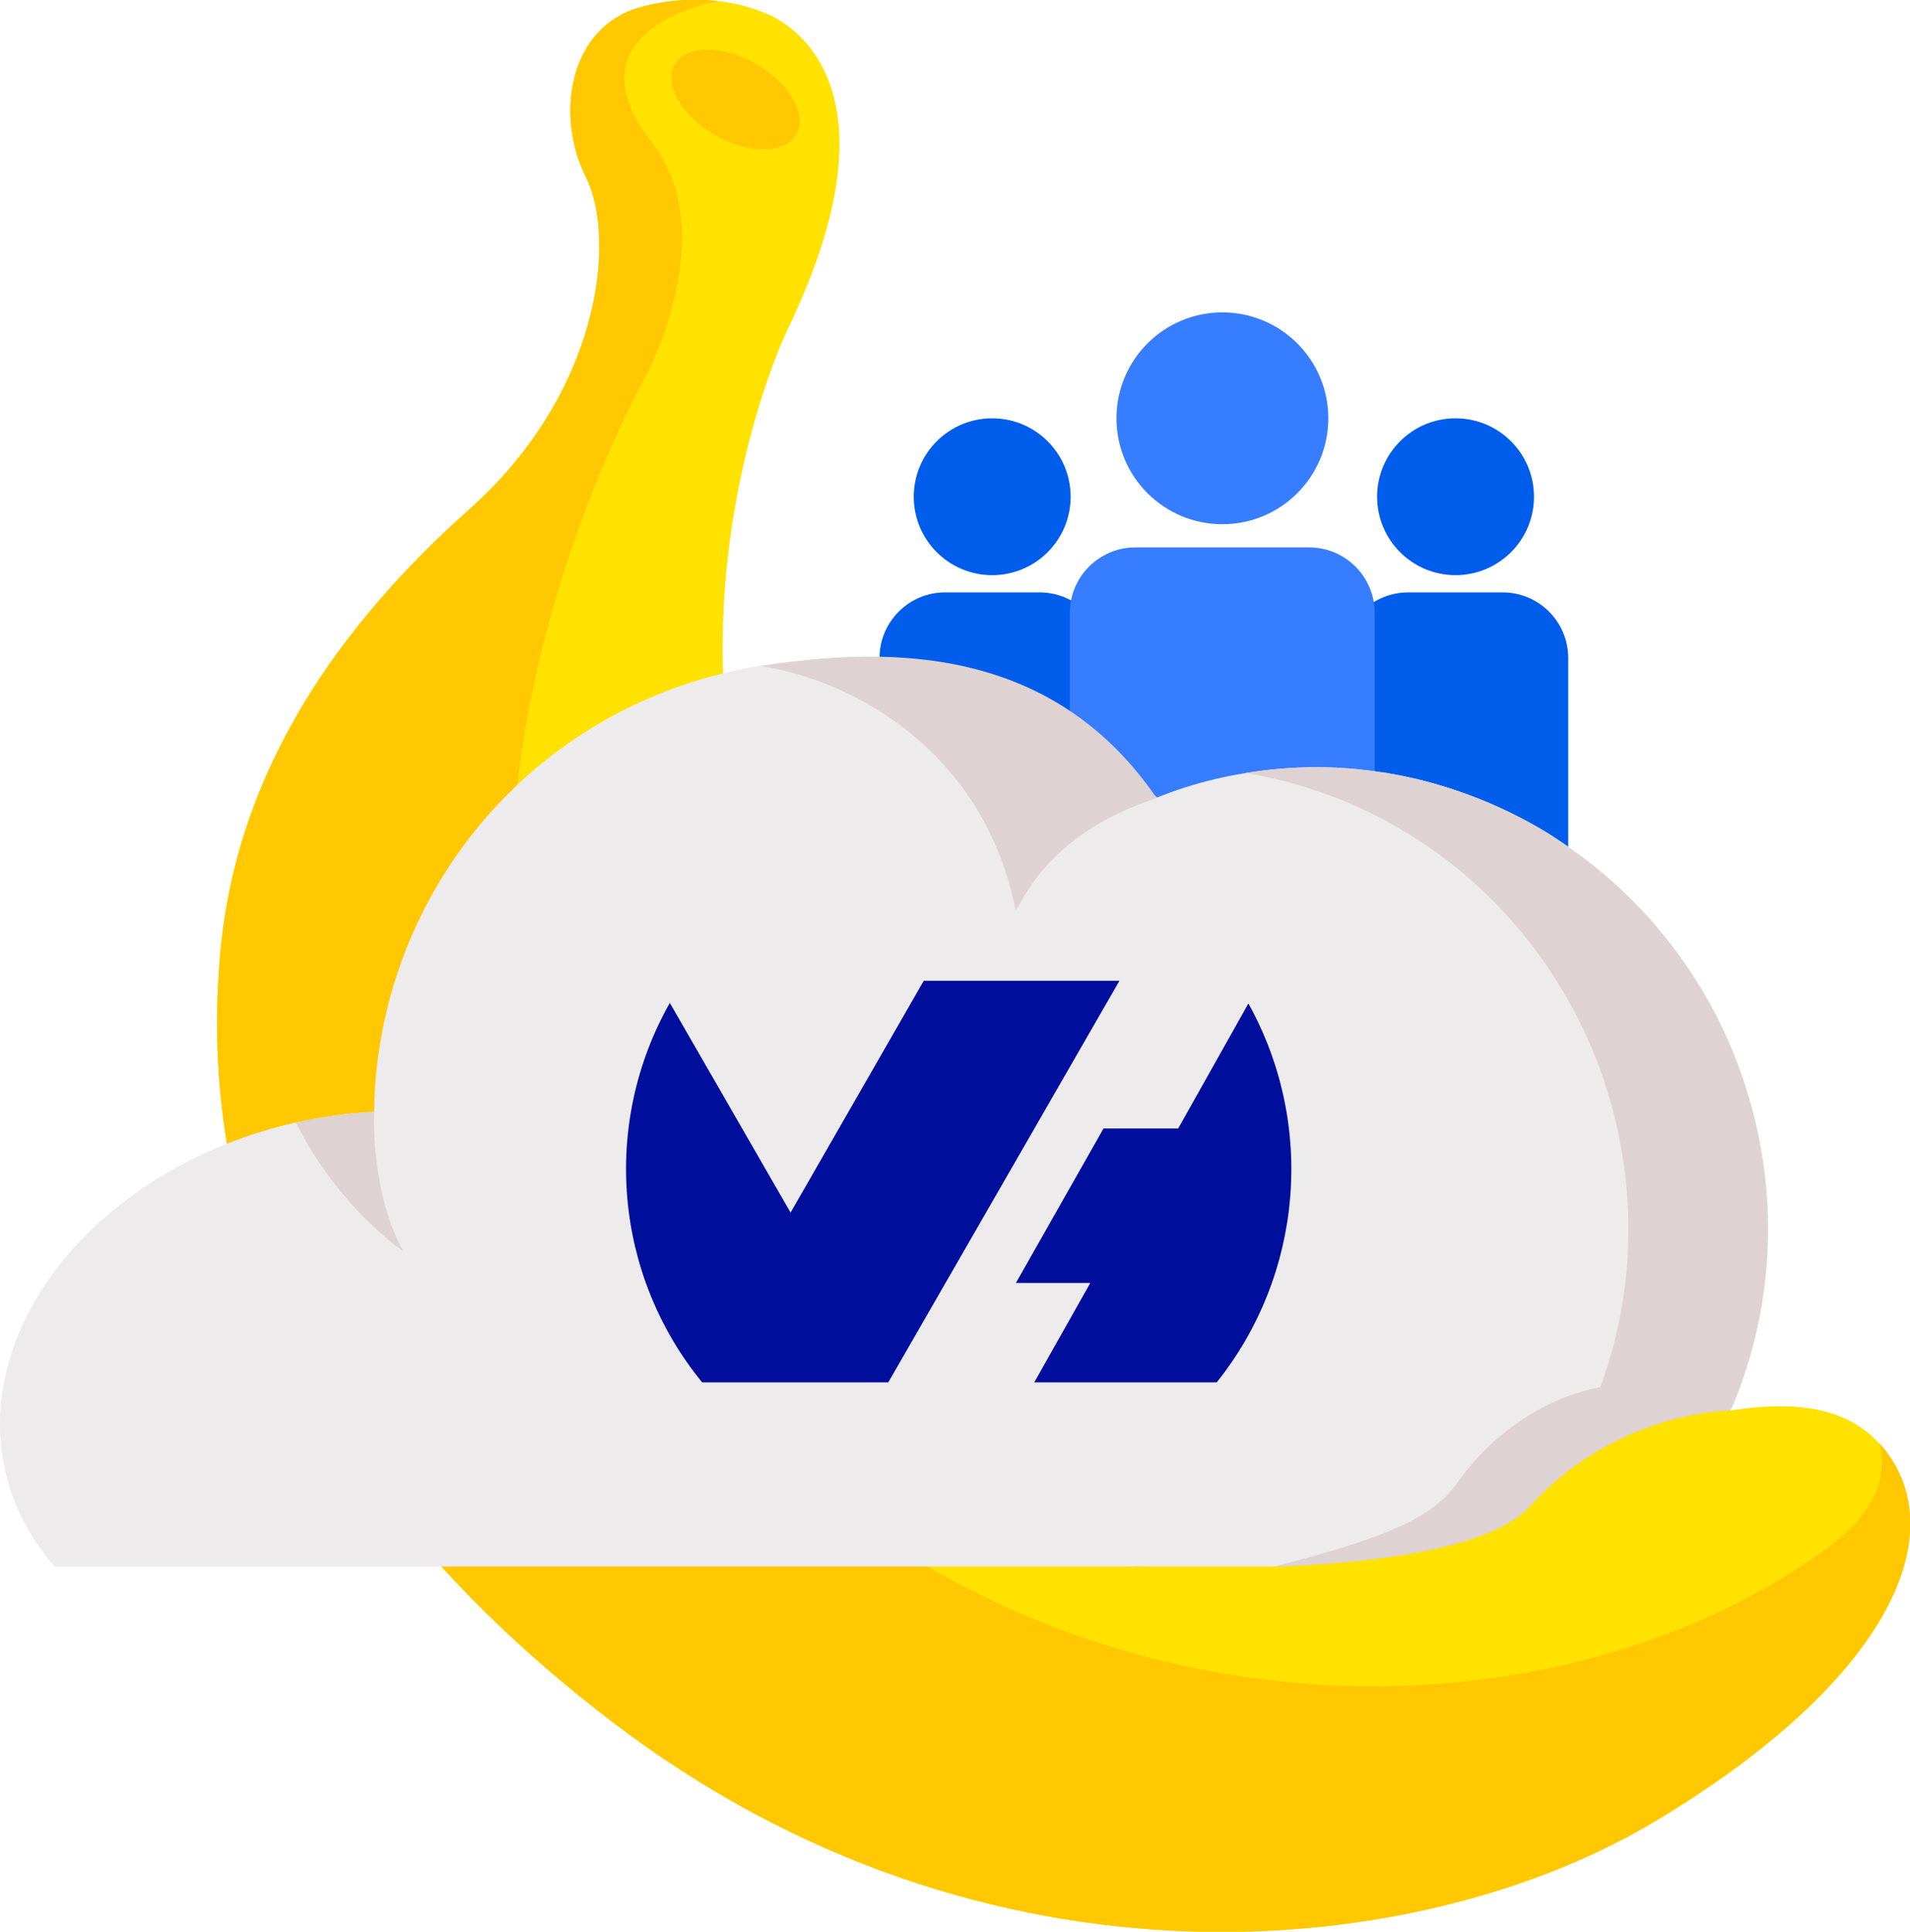
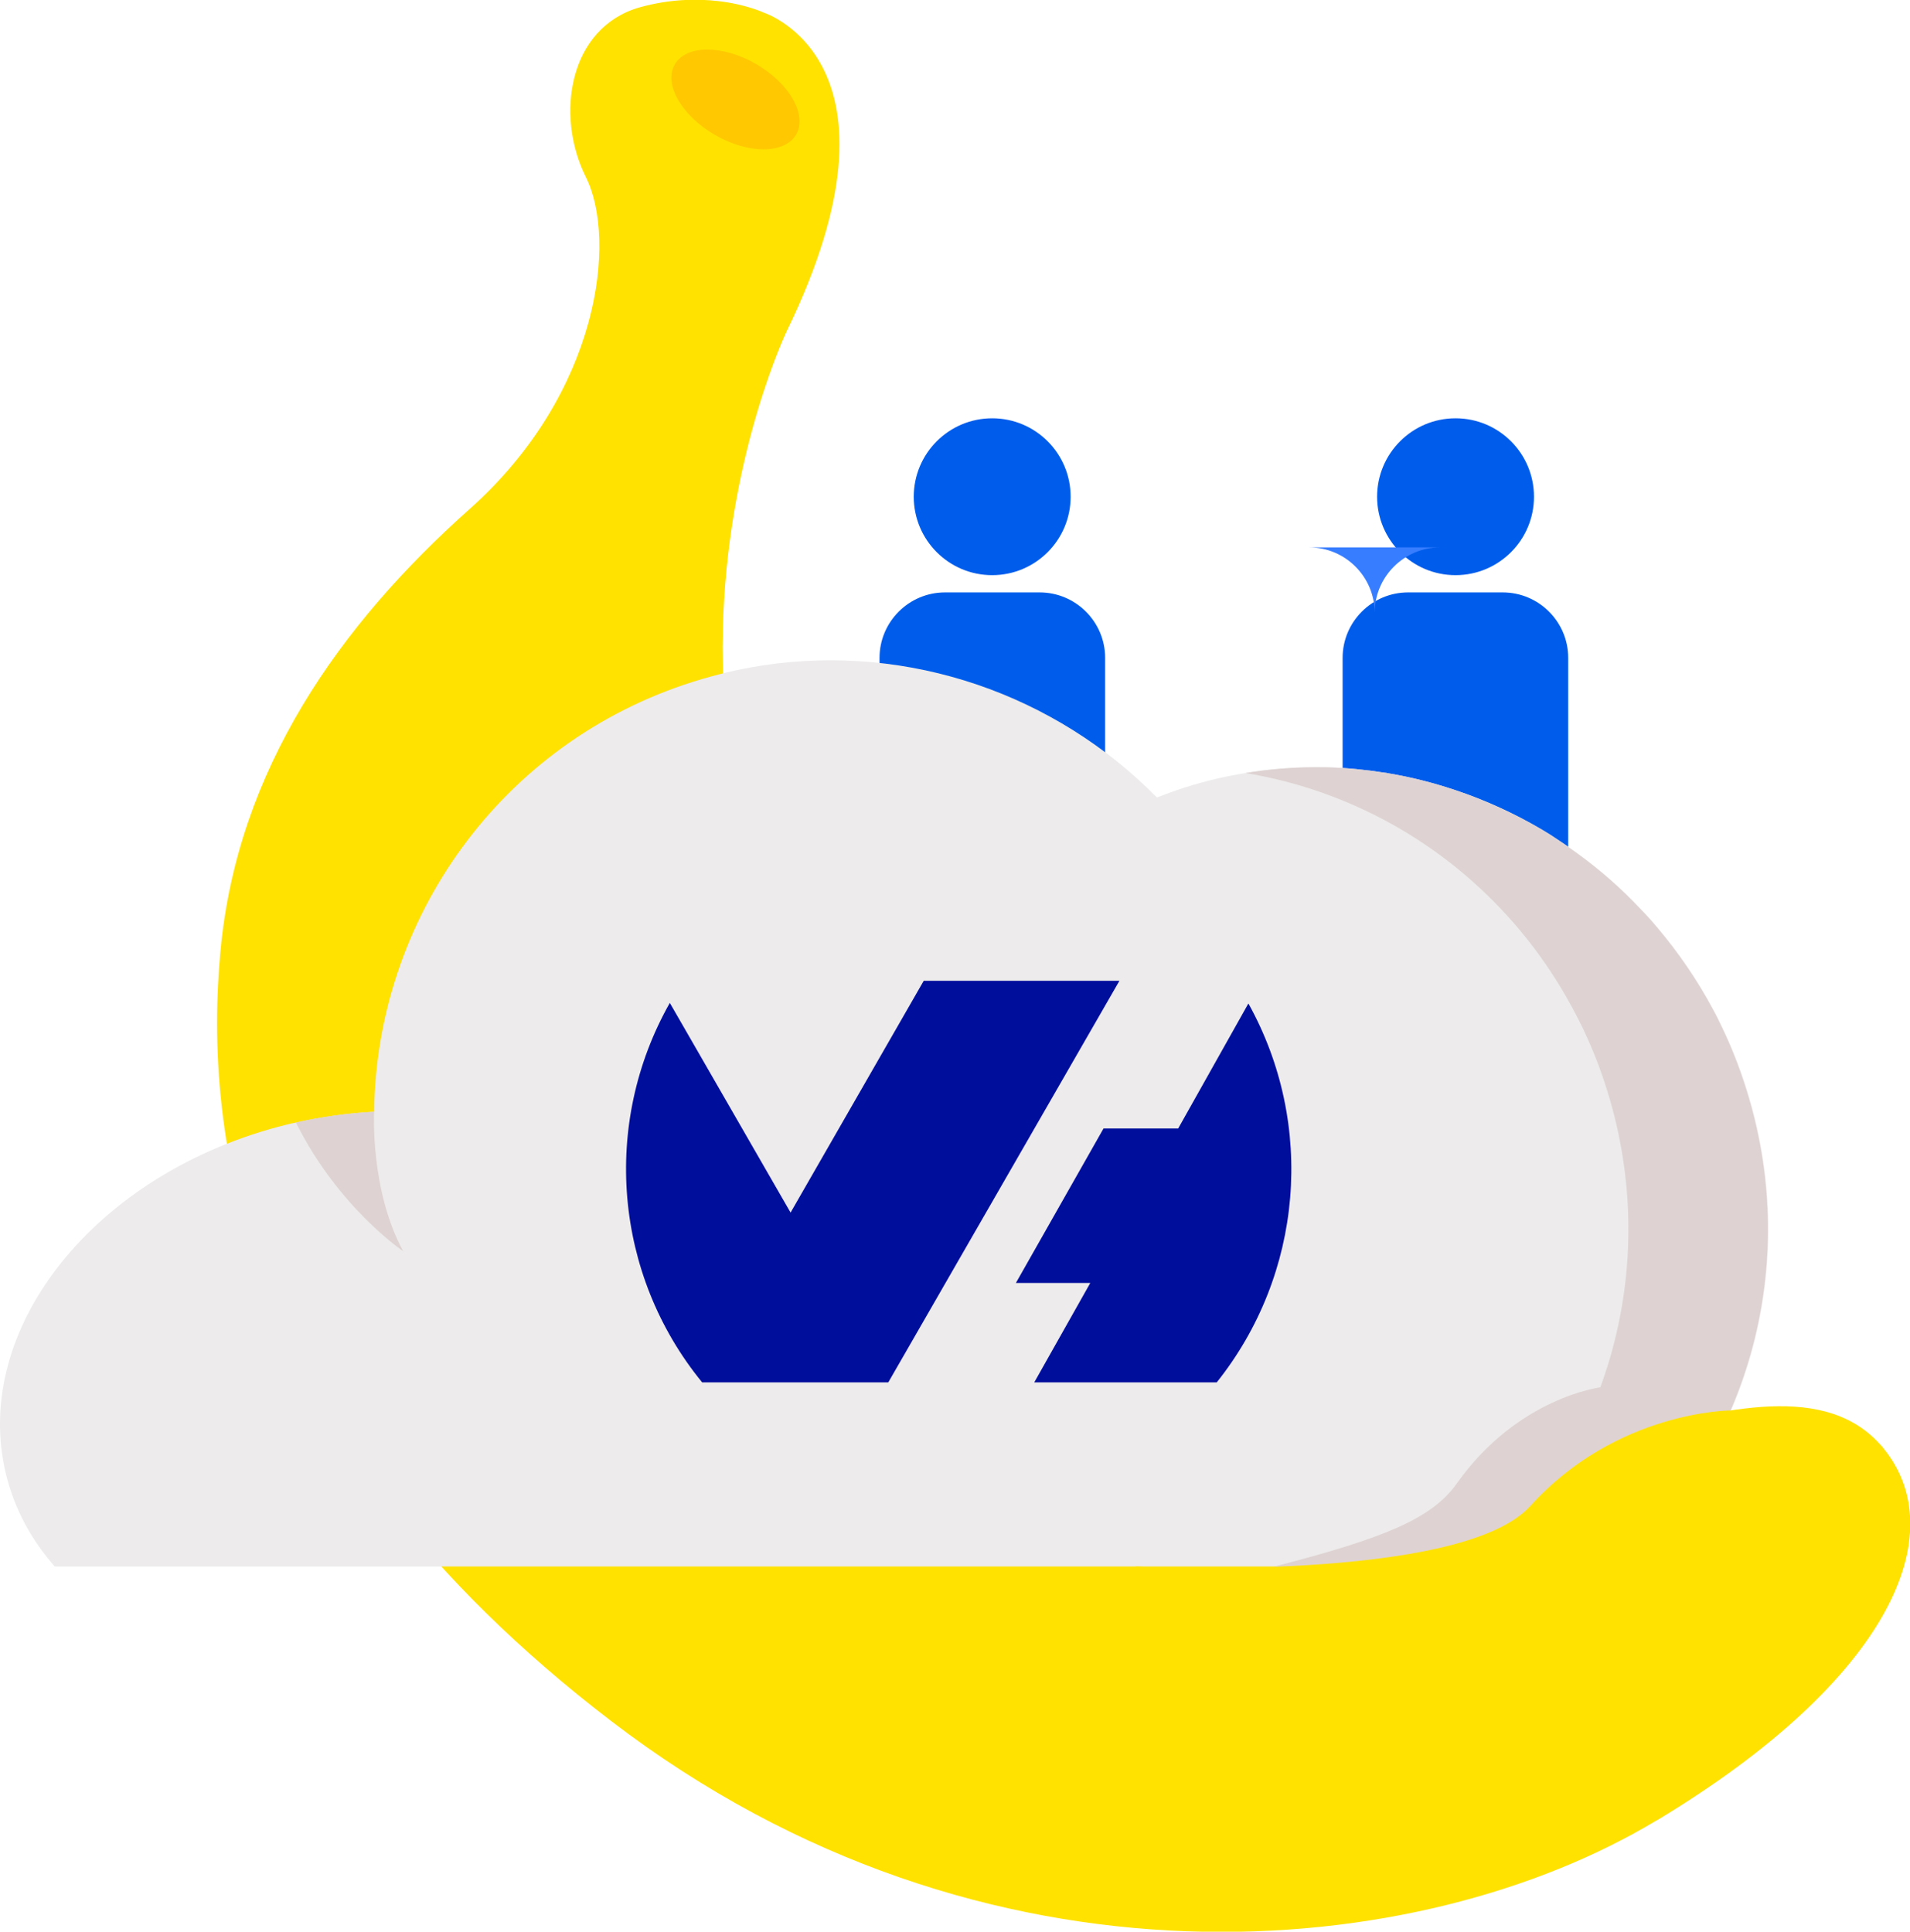
<svg xmlns="http://www.w3.org/2000/svg" id="Calque_2" data-name="Calque 2" viewBox="0 0 70.86 71.67">
  <defs>
    <style>
      .cls-1 {
        fill: #edebeb;
      }

      .cls-2 {
        fill: #ffe200;
      }

      .cls-3 {
        fill: #377dff;
      }

      .cls-4 {
        fill: #ffc801;
      }

      .cls-5 {
        fill: #005deb;
      }

      .cls-6 {
        fill: #000e9c;
        fill-rule: evenodd;
      }

      .cls-7 {
        fill: #ded2d2;
      }
    </style>
  </defs>
  <g id="Calque_1-2" data-name="Calque 1">
    <g>
      <path class="cls-5" d="M52.24,21.98h3.51c1.34,0,2.43,1.09,2.43,2.43v8.42h-8.37v-8.42c0-1.34,1.09-2.43,2.43-2.43Z" />
      <circle class="cls-5" cx="54" cy="18.43" r="2.91" />
      <path class="cls-5" d="M35.06,21.98h3.51c1.34,0,2.43,1.09,2.43,2.43v8.42h-8.37v-8.42c0-1.34,1.09-2.43,2.43-2.43Z" />
      <circle class="cls-5" cx="36.81" cy="18.43" r="2.91" />
-       <path class="cls-3" d="M42.13,20.31h6.44c1.34,0,2.43,1.09,2.43,2.43v11.33h-11.31v-11.33c0-1.34,1.09-2.43,2.43-2.43Z" />
-       <circle class="cls-3" cx="45.35" cy="15.52" r="3.93" />
+       <path class="cls-3" d="M42.13,20.31h6.44c1.34,0,2.43,1.09,2.43,2.43v11.33v-11.33c0-1.34,1.09-2.43,2.43-2.43Z" />
      <g>
        <path class="cls-2" d="M61.46,67.54c-8.72,5.26-24.9,6.94-38.78-3.68-13.87-10.61-15.13-21.86-14.5-28.59.63-6.72,4.41-12.08,9.25-16.39,4.83-4.31,5.46-9.98,4.31-12.3-1.16-2.31-.63-5.57,2-6.31,1.12-.31,2.12-.32,2.9-.23,1.05.12,1.7.43,1.7.43,0,0,5.69,1.82.86,11.79,0,0-8.41,17.45,6.31,32.05,5.49,5.46,11.38,7.94,16.61,8.9,2.76.51,5.59.43,8.35-.11,2.86-.56,7.04-2,9.27.48.05.05.1.1.14.16,2.55,3.13.32,8.54-8.41,13.8Z" />
-         <path class="cls-4" d="M61.46,67.54c-8.72,5.26-24.9,6.94-38.78-3.68-13.87-10.61-15.13-21.86-14.5-28.59.63-6.72,4.41-12.08,9.25-16.39,4.83-4.31,5.46-9.98,4.31-12.3-1.16-2.31-.63-5.57,2-6.31,1.12-.31,2.12-.32,2.9-.23,0,0-5.77,1-2.45,5.26,2.64,3.38-.26,8.71-.26,8.71,0,0-11.27,19.78.15,34.9,12.21,16.16,32.76,16.58,43.75,8.5,1.67-1.23,2.2-2.52,1.91-3.84.05.05.1.1.14.16,2.55,3.13.32,8.54-8.41,13.8Z" />
        <ellipse class="cls-4" cx="27.28" cy="3.69" rx="1.52" ry="2.6" transform="translate(10.45 25.47) rotate(-60)" />
      </g>
      <g>
        <path class="cls-1" d="M60.72,57.51c-.2.21-.42.41-.64.61H2.03c-.86-.98-1.48-2.11-1.8-3.39-1.34-5.42,3.31-11.24,10.39-13,.12-.03.24-.06.36-.08.98-.22,1.95-.35,2.9-.4.08-7.13,4.68-13.7,11.85-15.96.83-.26,1.66-.46,2.5-.59h0s.04,0,.06-.01c5.46-.83,10.89,1.09,14.63,4.9,0,0,0,0,0,0h0c.34-.13.68-.26,1.03-.37.75-.24,1.52-.42,2.28-.54.11-.02.22-.03.32-.05.22-.03.43-.06.65-.08.11-.01.22-.02.33-.03.58-.05,1.17-.07,1.74-.05.71.02,1.41.09,2.11.2.04,0,.08.01.12.02.85.14,1.67.35,2.48.62,1.14.38,2.23.88,3.26,1.49.19.11.37.23.55.35.18.12.36.24.54.37.81.57,1.57,1.21,2.27,1.92.15.16.31.32.46.48,0,0,0,0,0,0,.15.16.3.33.44.5.79.93,1.5,1.97,2.09,3.08.11.2.21.41.31.62.35.73.65,1.49.9,2.29,1.98,6.28.19,12.81-4.07,17.09Z" />
        <g>
-           <path class="cls-7" d="M37.68,33.76c.28-.27,1.09-2.79,5.23-4.15-3.81-5.57-9.71-5.68-14.69-4.9,3.61.56,8.31,3.28,9.46,9.05Z" />
          <path class="cls-7" d="M60.72,57.51c-.21.21-.42.41-.64.6h-5.18c4.72-4.25,6.78-11.12,4.71-17.7-.38-1.22-.89-2.36-1.5-3.42-2.01-3.51-5.14-6.12-8.76-7.47-1.01-.38-2.06-.66-3.14-.84.11-.02.22-.03.32-.05.22-.03.43-.06.65-.08.11-.01.22-.02.33-.03.58-.05,1.17-.06,1.74-.05.71.02,1.41.09,2.11.2.04,0,.08.01.12.02.85.14,1.67.35,2.48.62,1.14.38,2.23.88,3.26,1.49.19.11.37.23.55.35.18.12.36.24.54.37.81.57,1.57,1.21,2.27,1.92.15.16.31.32.46.48,0,0,0,0,0,0,.15.16.3.33.44.5.79.93,1.5,1.97,2.09,3.08.11.2.21.41.31.62.35.73.65,1.49.9,2.29,1.98,6.28.19,12.81-4.07,17.09Z" />
        </g>
        <path class="cls-7" d="M14.97,46.43s-2.41-1.61-3.99-4.78c.98-.22,1.95-.35,2.9-.4,0,0-.16,2.89,1.08,5.18Z" />
      </g>
      <path class="cls-7" d="M59.4,51.47s-3.08.36-5.36,3.58c-.93,1.31-2.73,2.03-6.75,3.07-.83,2.23,8.62,1.3,8.62,1.3l6.61-6.67-3.12-1.27Z" />
      <path class="cls-2" d="M42.12,58.12s12.06.62,14.65-2.24c3.21-3.55,7.45-3.55,7.45-3.55l-1.17,6.86-7.14.81-6.98,1.81-6.81-3.69Z" />
      <path class="cls-6" d="M46.32,37.24c2.49,4.49,2.02,10.04-1.18,14.05h-6.77l2.08-3.69h-2.76l3.25-5.73h2.77l2.6-4.63h0ZM32.95,51.29h-6.9c-3.27-4-3.74-9.59-1.2-14.08l4.48,7.78,4.94-8.6h7.26l-8.57,14.89h0Z" />
    </g>
  </g>
</svg>